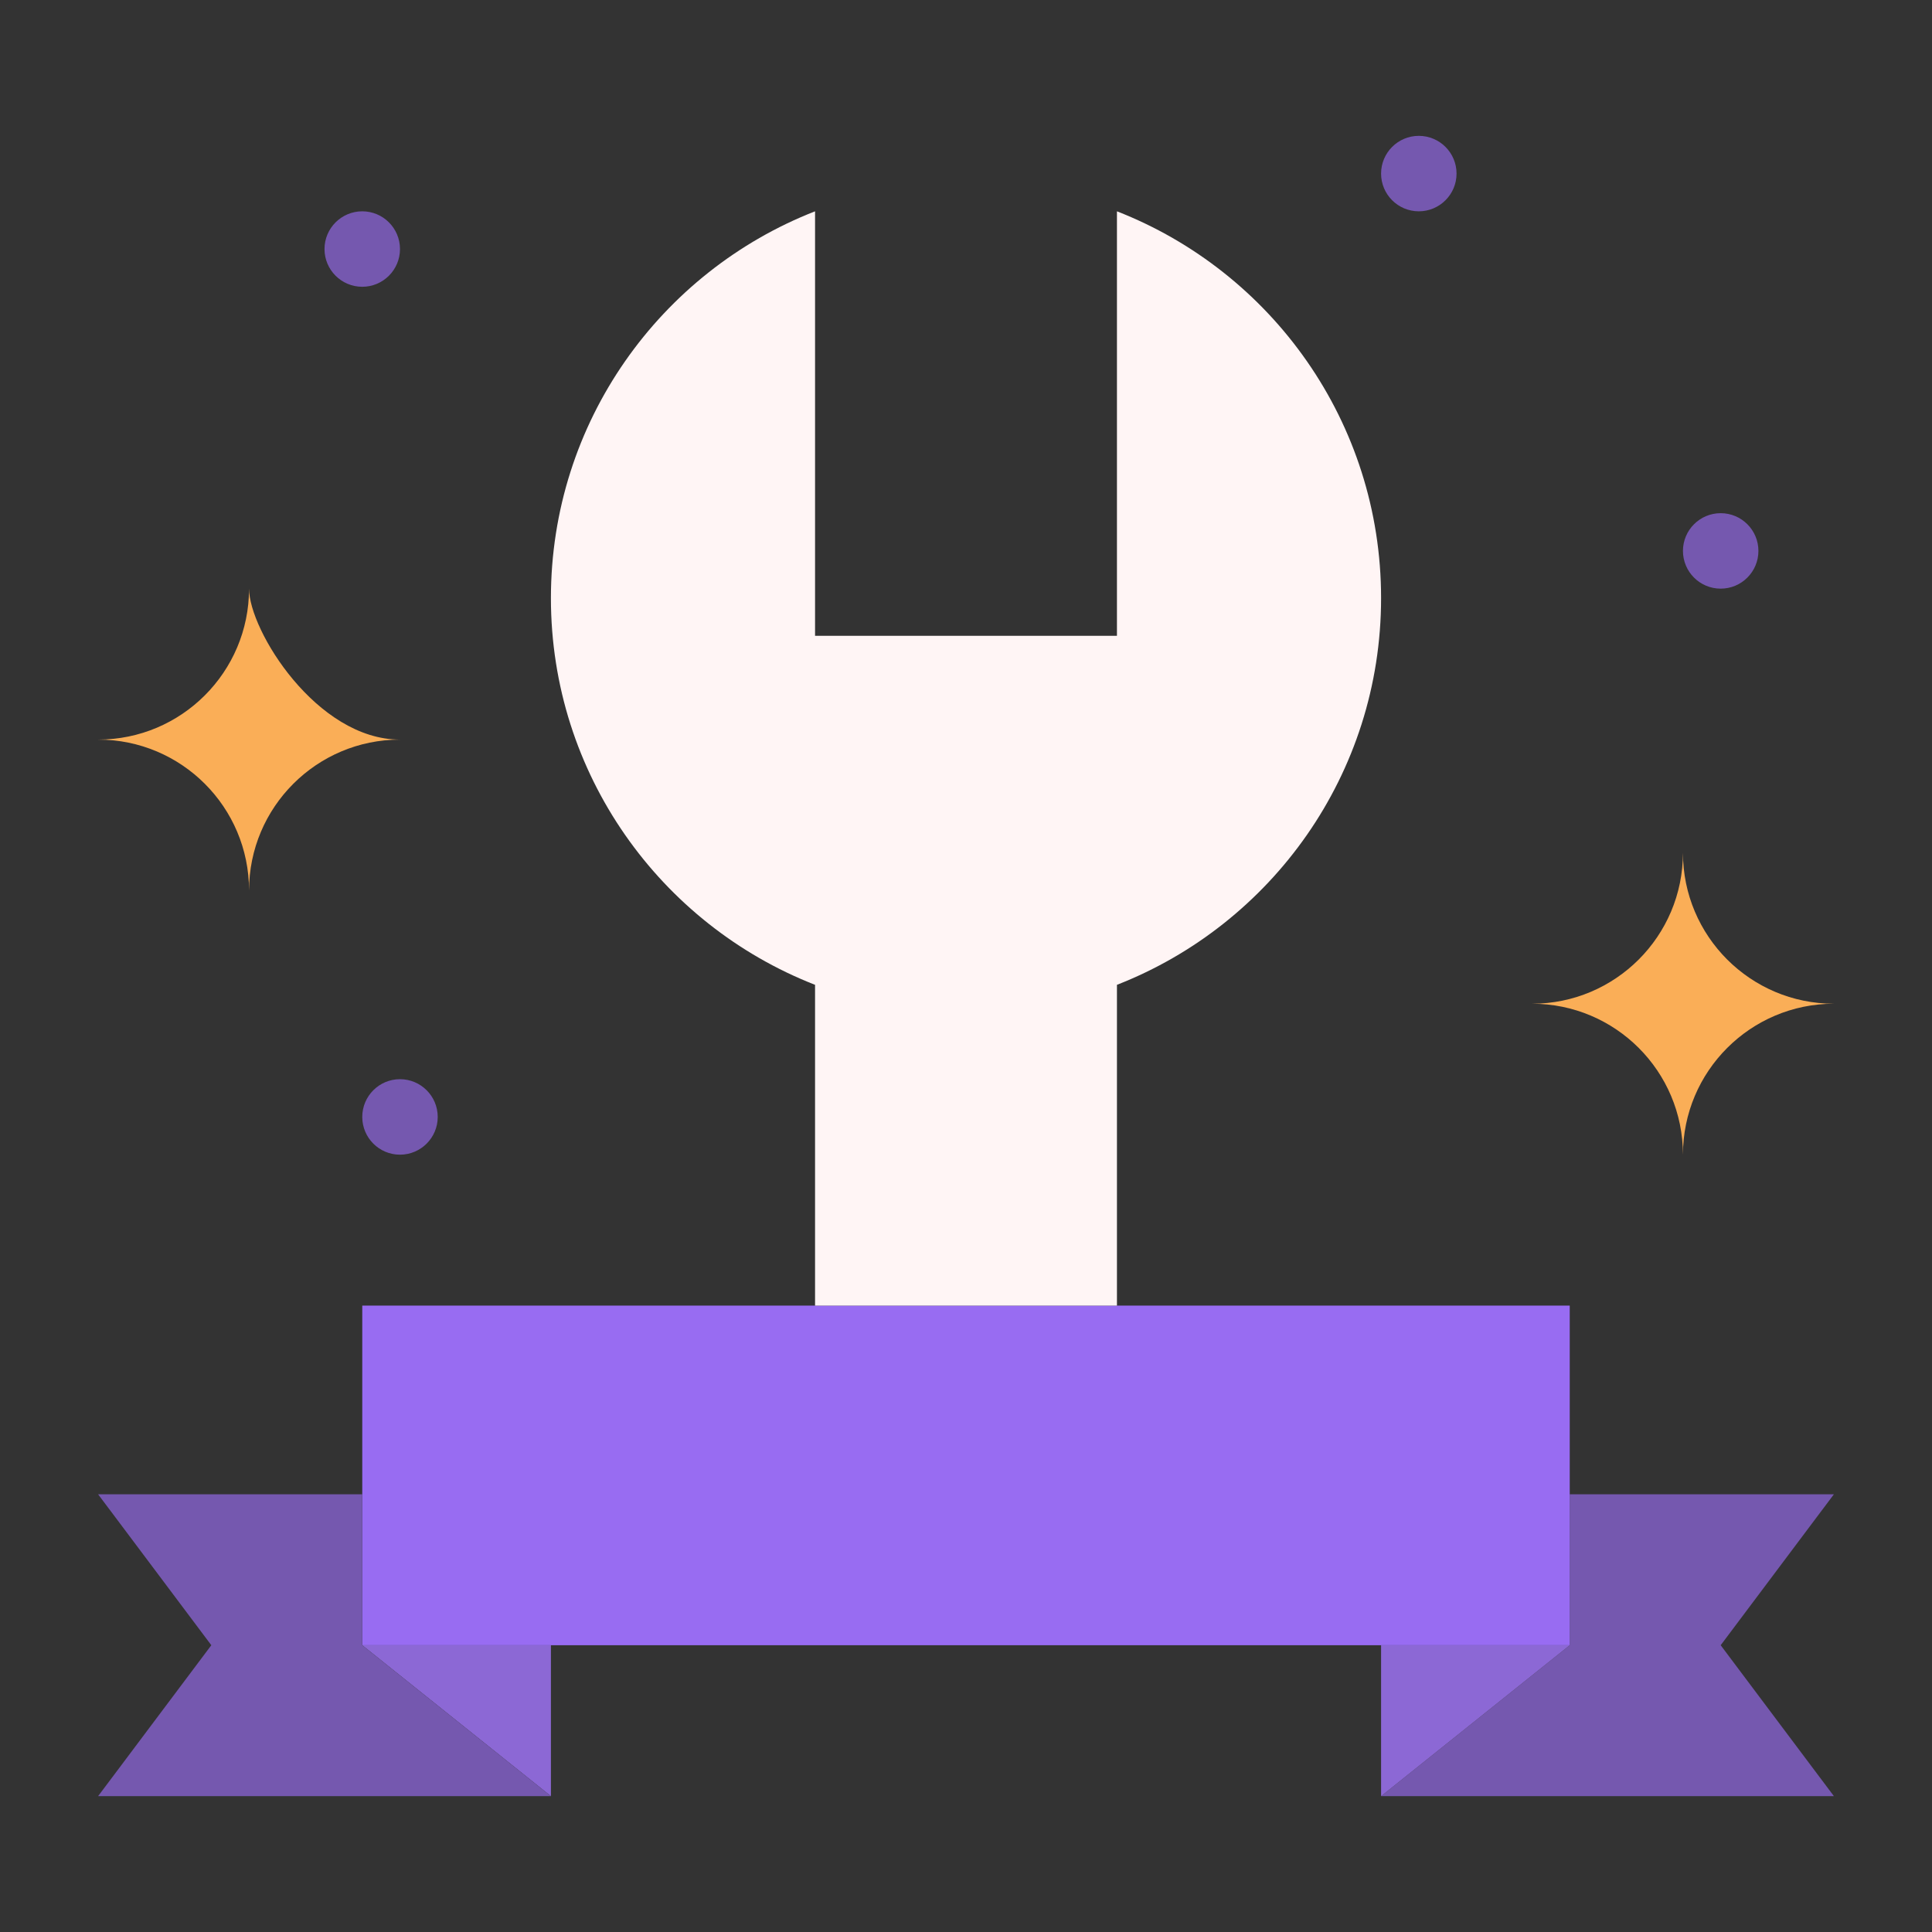
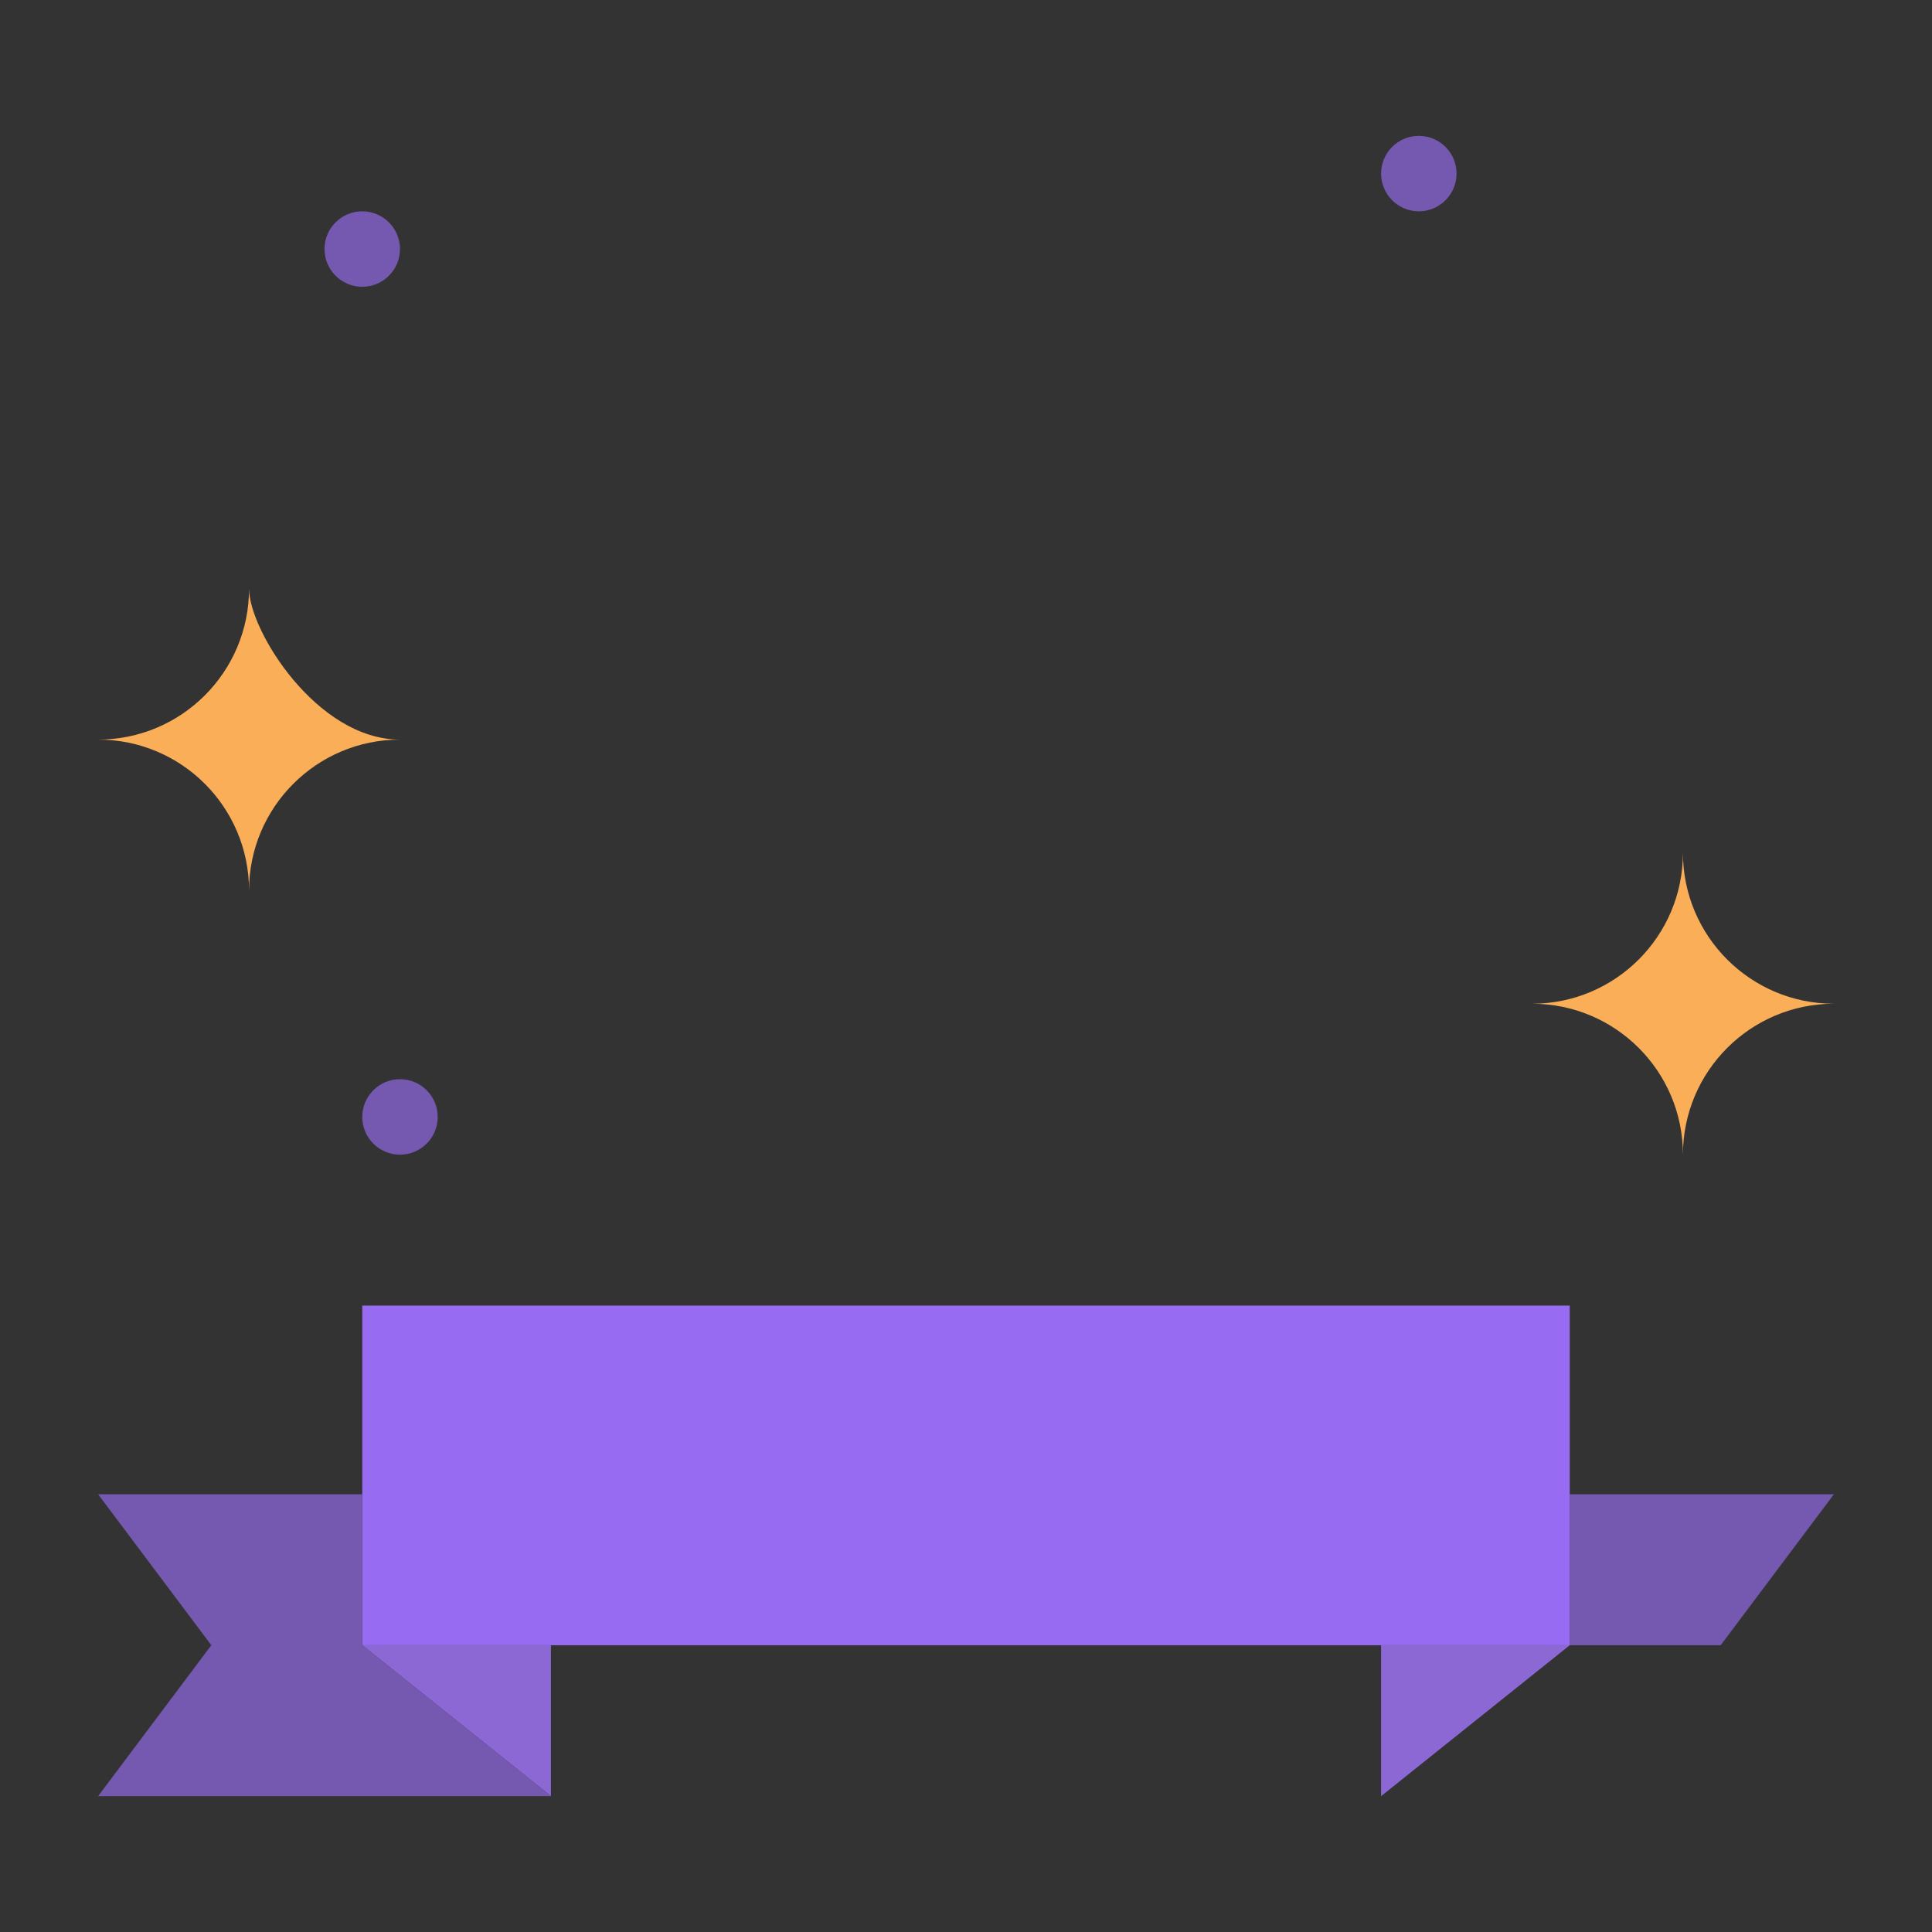
<svg xmlns="http://www.w3.org/2000/svg" width="85" height="85" viewBox="0 0 85 85" fill="none">
  <rect x="0" y="0" width="85" height="85" fill="#333333" stroke="none" />
-   <path d="M80.684 65.742L75.703 72.383L80.684 79.023H60.762L69.062 72.383V65.742H80.684Z" fill="#7558AF" />
-   <path d="M75.703 22.578C76.62 22.578 77.363 23.322 77.363 24.238C77.363 25.155 76.62 25.898 75.703 25.898C74.787 25.898 74.043 25.155 74.043 24.238C74.043 23.322 74.787 22.578 75.703 22.578Z" fill="#7558AF" />
+   <path d="M80.684 65.742L75.703 72.383H60.762L69.062 72.383V65.742H80.684Z" fill="#7558AF" />
  <path d="M75.989 42.215C77.191 43.416 78.851 44.16 80.684 44.16C77.018 44.16 74.043 47.135 74.043 50.801C74.043 47.133 71.07 44.16 67.402 44.16C69.235 44.16 70.895 43.416 72.097 42.215C73.299 41.013 74.043 39.352 74.043 37.52C74.043 39.352 74.787 41.013 75.989 42.215Z" fill="#FAAE57" />
  <path d="M69.062 72.383H60.762H24.238H15.938V65.742V57.441H69.062V72.383Z" fill="#986CF2" />
  <path d="M69.062 72.383L60.762 79.023V72.383H69.062Z" fill="#8C68D5" />
  <path d="M62.422 5.977C63.338 5.977 64.082 6.72 64.082 7.637C64.082 8.553 63.338 9.297 62.422 9.297C61.505 9.297 60.762 8.553 60.762 7.637C60.762 6.72 61.505 5.977 62.422 5.977Z" fill="#7558AF" />
-   <path d="M49.141 9.297C55.942 11.953 60.762 18.57 60.762 26.314C60.762 34.055 55.942 40.672 49.141 43.328V57.441H35.859V43.328C29.058 40.672 24.238 34.055 24.238 26.314C24.238 18.57 29.058 11.953 35.859 9.297V27.974H49.141V9.297Z" fill="#FFF5F5" />
  <path d="M24.238 72.383V79.023L15.938 72.383H24.238Z" fill="#8C68D5" />
  <path d="M24.238 79.023H4.316L9.297 72.383L4.316 65.742H15.938V72.383L24.238 79.023Z" fill="#7558AF" />
  <path d="M17.598 47.48C18.514 47.48 19.258 48.224 19.258 49.141C19.258 50.057 18.514 50.801 17.598 50.801C16.681 50.801 15.938 50.057 15.938 49.141C15.938 48.224 16.681 47.48 17.598 47.48Z" fill="#7558AF" />
  <path d="M15.938 9.297C16.854 9.297 17.598 10.041 17.598 10.957C17.598 11.873 16.854 12.617 15.938 12.617C15.021 12.617 14.277 11.873 14.277 10.957C14.277 10.041 15.021 9.297 15.938 9.297Z" fill="#7558AF" />
  <path d="M17.598 32.539C13.932 32.539 10.957 35.514 10.957 39.18C10.957 35.512 7.984 32.539 4.316 32.539C7.982 32.539 10.957 29.564 10.957 25.898C10.957 27.731 13.932 32.539 17.598 32.539Z" fill="#FAAE57" />
</svg>